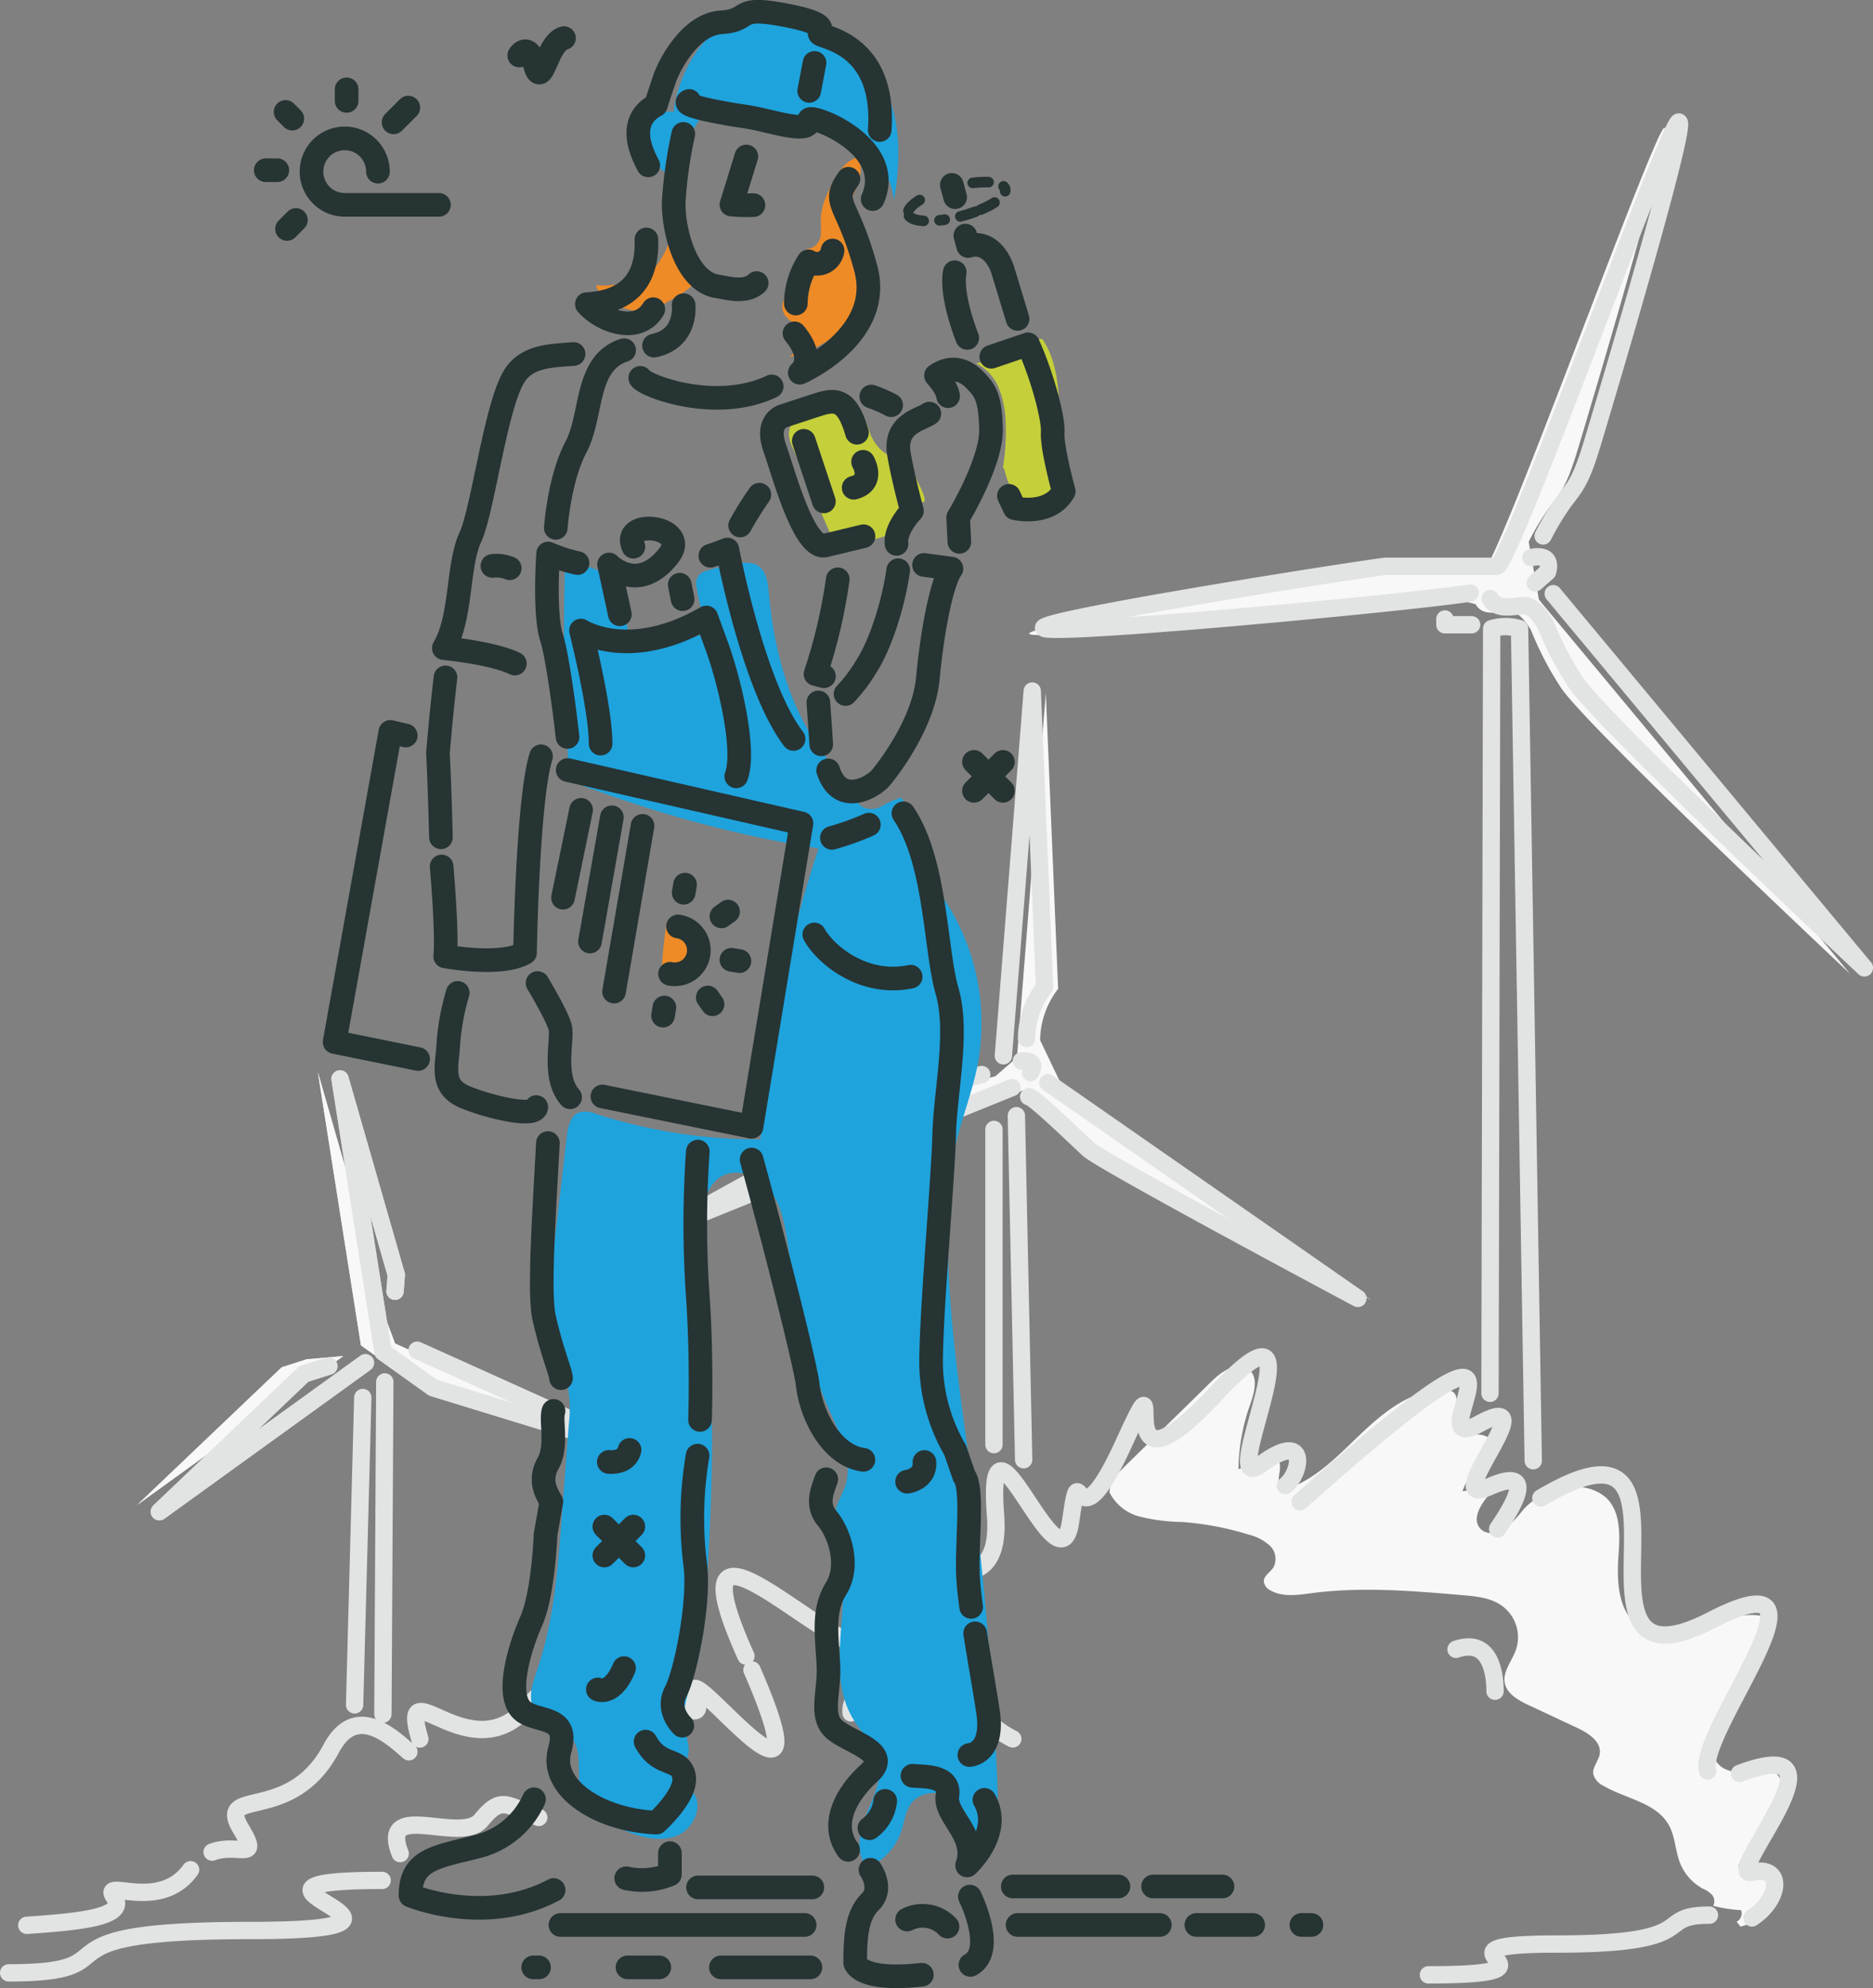
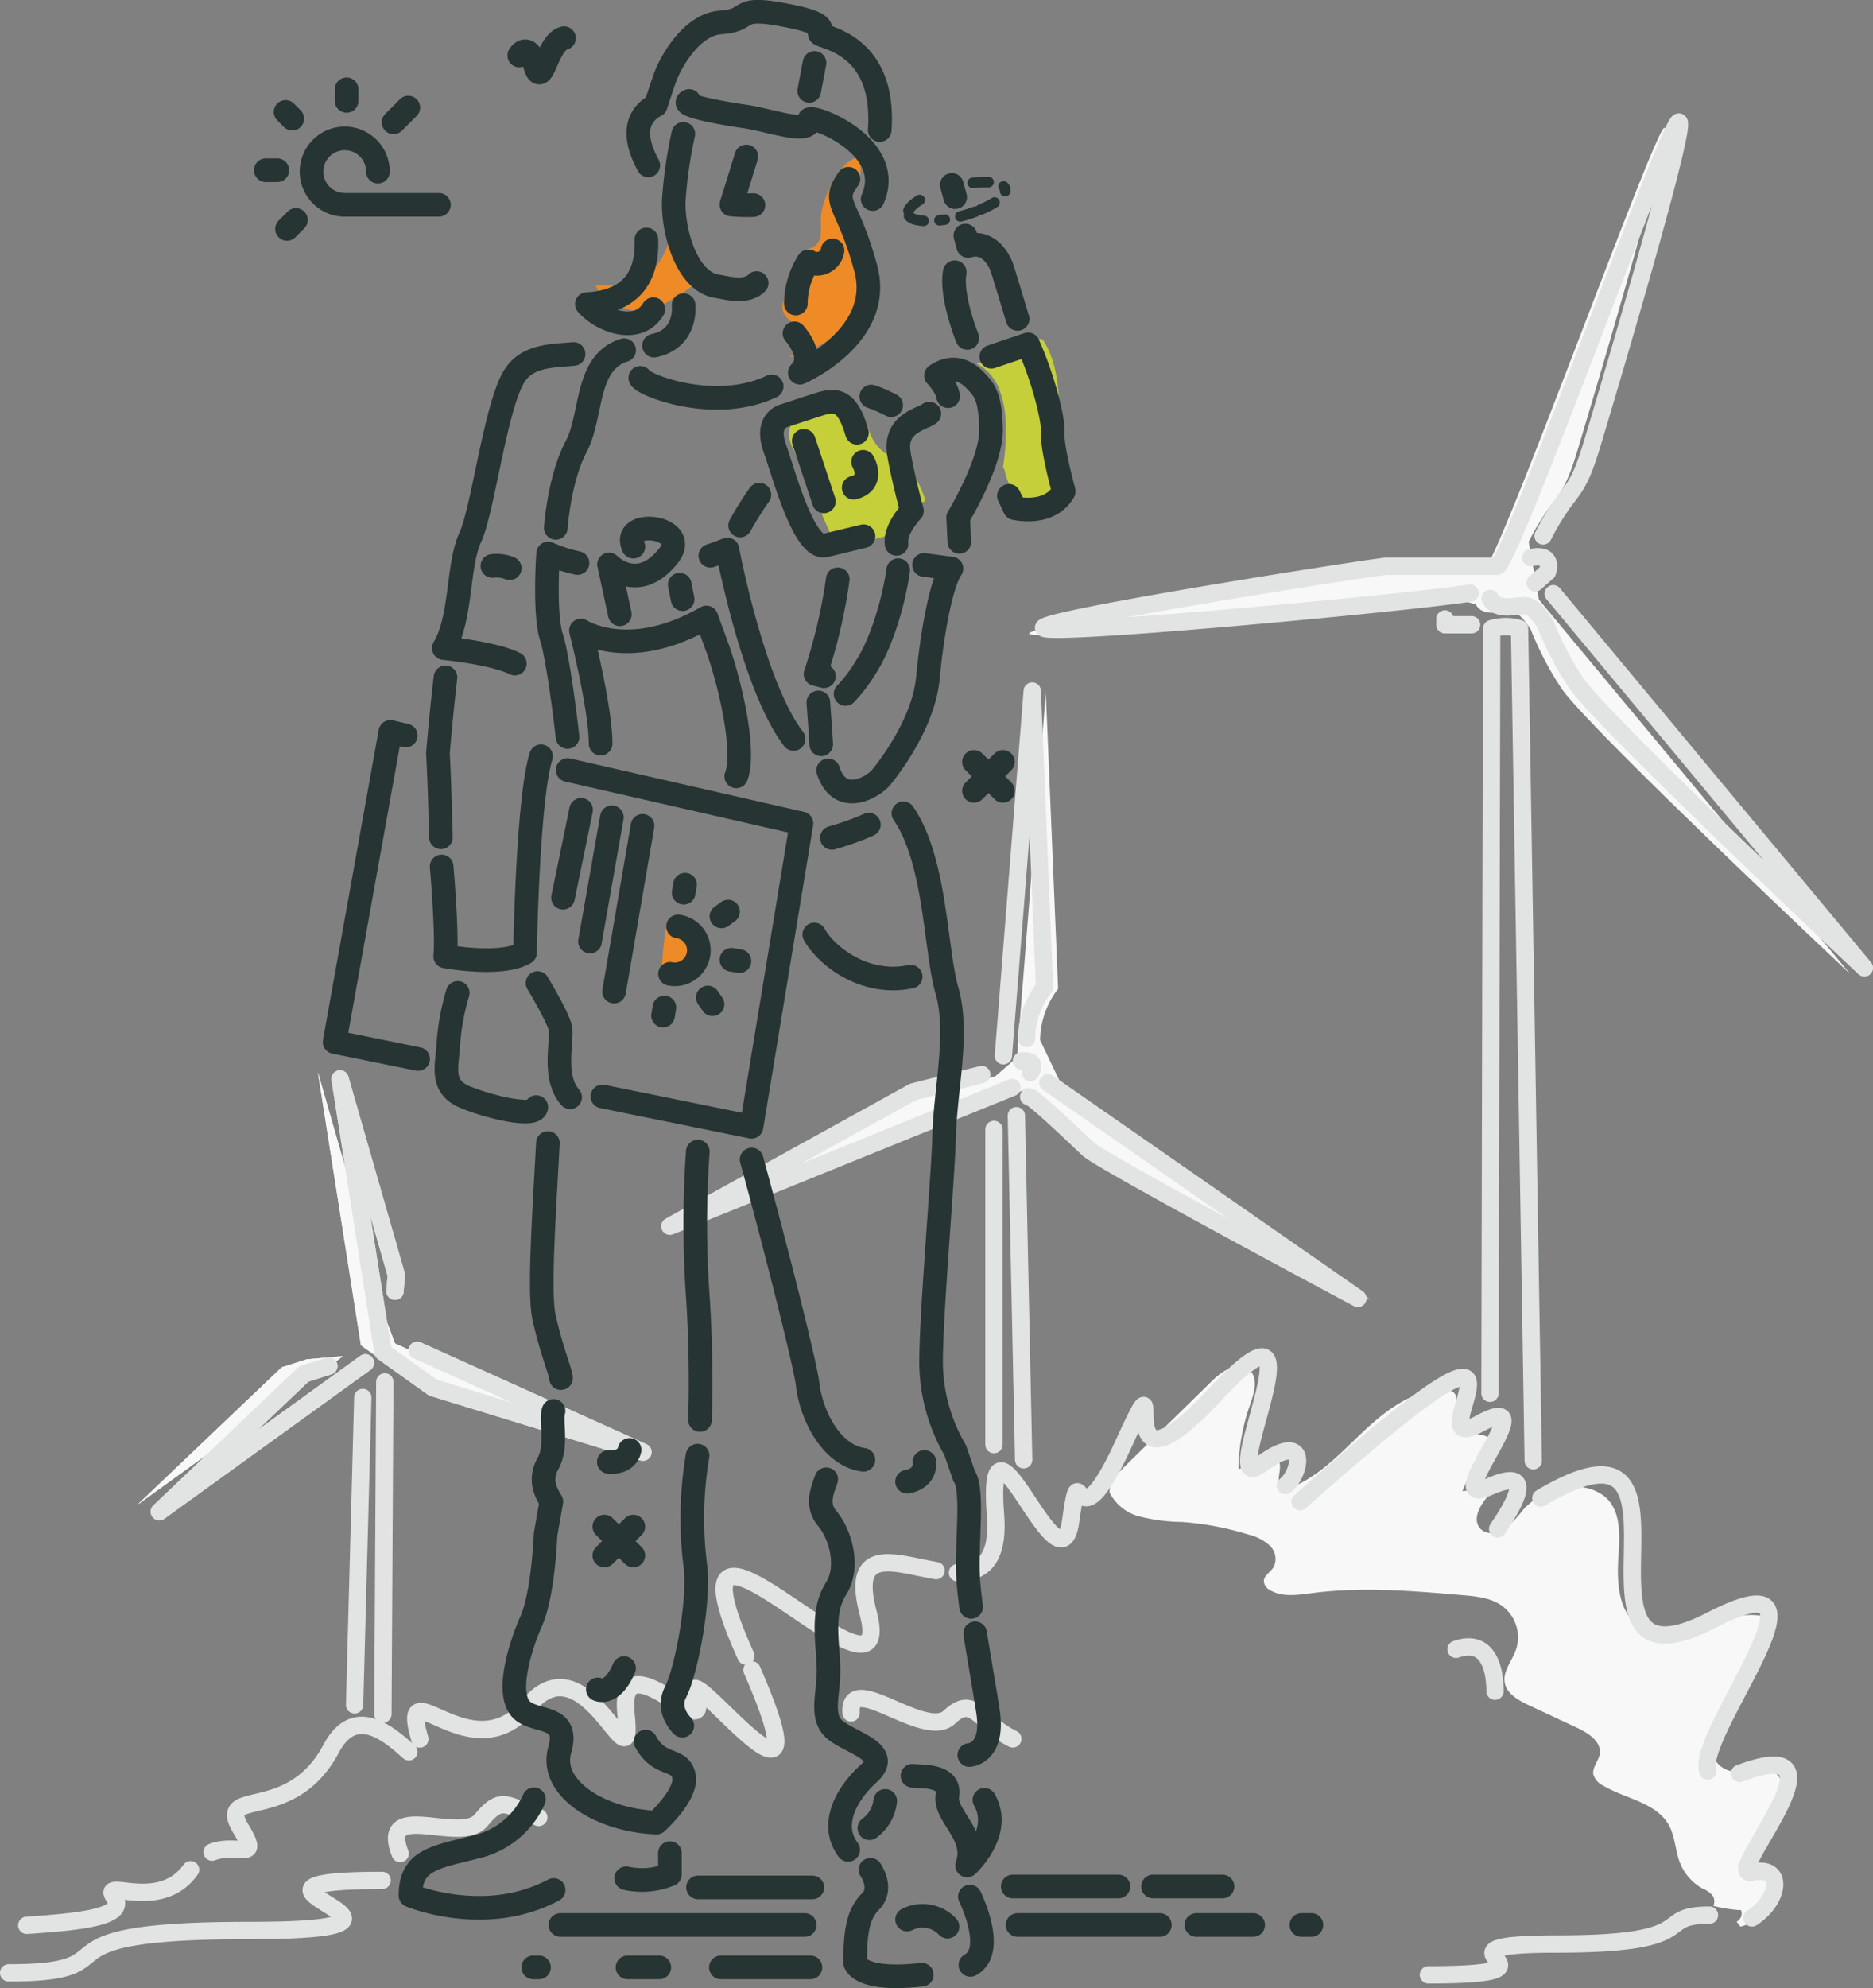
<svg xmlns="http://www.w3.org/2000/svg" viewBox="0 0 324.32 344.06">
  <rect x="0" y="0" width="324.32" height="344.06" fill="#808080" stroke="none" />
  <defs>
    <style>.cls-1{fill:#f7f8f7}.cls-2,.cls-6{fill:none;stroke-linecap:round;stroke-linejoin:round}.cls-2{stroke:#e2e4e4;stroke-width:3px}.cls-6{stroke:#263433;stroke-width:4.09px}</style>
  </defs>
  <g id="Light_shapes" data-name="Light shapes">
    <path class="cls-1" d="M183.78 187.71L237.45 225s-44.25-23.58-46.67-25.83-9.58-9.17-10.33-9.08l-2.87-1.58-59.25 24 42.13-23.25 11.88-3 3.75-3.25 5-63.13 2.13 51.25a14.73 14.73 0 00-3.12 8.88m-111.69 52.5l39.09 17.63-36.36-11.15-8.64-6.17-7.46-47.27 9.75 33.91-.23 2.84m-5.13 12.38l-35.67 25.76 25.02-23.82 4.32-1.38m255.35 73.39a2.54 2.54 0 00-2.33-2.28 12.61 12.61 0 00-3.54.33c-2.27.31-5.07-.41-5.75-2.6-.53-1.73.5-3.5 1.42-5.06a55 55 0 006.94-19.35c-3.64-.72-7.28.83-10.8 2s-7.68 1.84-10.69-.32c-3.67-2.63-3.76-8-3.43-12.47.25-3.46.32-7.44-2.25-9.77a7.84 7.84 0 00-5.21-1.78 12.27 12.27 0 00-9 3.86 20.68 20.68 0 01-3.25 3.42c-1.31.88-3.3 1.06-4.31-.16-1.35-1.63.08-4 1.47-5.64a7 7 0 00-4.5-.74 30.42 30.42 0 015.07-8.46c-.77-2.42-5.42-.5-6.62-2.74-1-1.8 1.51-4.4.08-5.86a2.69 2.69 0 00-2.09-.57c-5.6.25-10.3 4.14-14.33 8s-8.15 8.17-13.58 9.56c-1.17-1.69 1-5-1-5.66a2.38 2.38 0 00-1.45.13q-2.47.78-4.85 1.79a34.5 34.5 0 012-11.14c.72-2.06 1.5-4.72-.18-6.11-1.88-1.56-4.61.22-6.36 1.93L195 253.54c-1.35 1.32-2.78 2.81-2.9 4.69a8.07 8.07 0 005 4.16 31.85 31.85 0 007.55 1 51.26 51.26 0 0111.61 2.2 8.28 8.28 0 013.61 1.89 3.17 3.17 0 01.64 3.76c-.56.86-1.71 1.46-1.67 2.48a2 2 0 001.16 1.52c2.13 1.2 4.75.78 7.18.46 8.65-1.13 17.42-.39 26.11.36 2.46.21 5.06.47 7 2a6.74 6.74 0 012.21 7.43c-.7 2-2.34 3.77-1.93 5.8.38 1.87 2.32 2.93 4 3.74l8.55 4c1.94.9 4.22 2.4 3.88 4.52-.2 1.22-1.29 2.27-1.11 3.49a3.17 3.17 0 001.75 2c3.87 2.28 9.15 2.89 11.33 6.81 1.11 2 1.1 4.43 1.94 6.56a8.75 8.75 0 003.95 4.44 4.44 4.44 0 011.66 1.16 1.8 1.8 0 01.14 1.81 23.72 23.72 0 004.82.75 1.62 1.62 0 01-.77 2l.65.84c2.75-.6 5.17-3 5.19-5.85s-2.89-5.44-5.59-4.66l6.86-12.77a3.51 3.51 0 00.63-1.5zM264.7 93.75a46.76 46.76 0 013.63-6c1.88-2.5 2.88-3.37 4.88-10s16.5-55.13 15-55.63S258.95 99 256.7 99h-19.13c-1.5 0-59 9-59.37 10.63s63.75-4.37 73.88-6l3.44.94c1.25 2.31 4.31 1.19 6.06 1.25s3.5 3.19 3.5 3.19a55.82 55.82 0 005.13 9.88c3.88 6.25 50.13 49.63 50.13 49.63l-53.87-64.75" />
    <path class="cls-1" d="M68.41 232.51l39.09 17.63-36.36-11.15-8.64-6.17-7.46-47.27 9.75 33.91-.23 2.84m-5.13 12.38l-35.67 25.76 25.02-23.82 4.32-1.38" />
  </g>
  <g id="Light_lines" data-name="Light lines">
    <path class="cls-2" d="M66.3 296.65l.33-57.5m5.61-5.47l39.09 17.62-36.36-11.15-8.64-6.17-7.45-47.26 9.74 33.91-.22 2.83m-5.13 12.39l-35.68 25.76 25.03-23.83 4.32-1.37m9.36 60.24l.33-57.5" />
    <path class="cls-2" d="M72.24 233.68l39.09 17.62-36.36-11.15-8.64-6.17-7.45-47.26 9.74 33.91-.22 2.83m-5.13 12.39l-35.68 25.76 25.03-23.83 4.32-1.37m5.88 5.44l-1.42 53.19m113.97 5.89c-6-3-6.75-7.75-11-3.75s-17.5-8.25-17-.75m148.32 10.05c-2-6.76 24.36-38.31.62-26.08-28.64 14.75 2.14-40-29.5-21.16m36.55 72.67c4.92-3.21 5.56-9.19 0-7.91s18.38-24.79-2.14-17.1m-41.89-42.32c1.71-2.56 7.69-11.33-1.5-7.27s10.47-17.53-1.71-10.9 17.53-29.71-31 13.47M33 323.57c-5.34 7.48-15.6 1.28-13.25 4.7s-5.43 4.27-15.11 4.92m66.16-30.03c-3.39-3-9.32-8.31-13.47-.52-7.05 13.24-20.09 6.4-15.6 13.88 3.49 5.82-.52 2.32-5 4M130.21 289c14.14 32.46-12.95-4.22-9.81 4.62 3.21 9-13.47-10.83-12 3.06s-6.84-13.47-16.89-1.5-22.66-7.27-18.81 5.77m89.39-29.14c-7.15-1.22-14.87-4.49-11.77 7.3 5.56 21.16-37.62-29.07-21.16 7.48m93.41-29.5c2.78-2.14 4.06-9.83-4.27-3.63s12.3-33.77-7.85-12.18-6.9-11.11-15.88 8.55-7.27 0-9.19 13.47-14.75-24.15-13-1.07c.59 8-2.51 9.92-6.59 9.94m93.08 20.51c0-3.5-1-9.25-6.75-7.25M93.29 314.52c-5.75-2.25-6.5-3.75-10 .5s-17.75-3.75-14 5.75M296 331.43c-10 0-.67 5-26.33 5s5 5.33-22.33 5.33M1.5 341.42c23 0 1.67-7.33 41.67-7.33s-10.67-8.67 23-8.67m111.08-72.8l-1.26-59.54m-.75-4.87l-59.25 24 42.12-23.25 11.88-3m3.75-3.25l5-63.12 2.13 51.25a14.73 14.73 0 00-3.12 8.88m-.89 3.9s3-.42 1.58 2m3.01 1.75l53.67 37.33s-44.25-23.58-46.67-25.83-9.58-9.17-10.33-9.08m-6.01 5.67V250" />
    <path class="cls-2" d="M265.49 252.79l-2.37-144a8.48 8.48 0 00-4.83 0L258 241.12m7.82-140.25l2.13-1.87s1.25-3.37-2.87-2.5" />
    <path class="cls-2" d="M268.95 102.75l53.88 64.75s-46.25-43.37-50.12-49.62a55.82 55.82 0 01-5.12-9.87s-1.75-3.12-3.5-3.19-4.81 1.06-6.06-1.25m9.17-10.82a46.76 46.76 0 013.63-6c1.88-2.5 2.88-3.37 4.88-10s16.5-55.13 15-55.63S261.45 98 259.2 98h-19.13c-1.5 0-59 9-59.37 10.63s63.75-4.37 73.88-6m.24 5.49h-4.63v-1" />
  </g>
  <g id="Colour">
    <path d="M116.84 35.21a32.08 32.08 0 01-.56 4.66 13.05 13.05 0 01-2.37 5.79 9.93 9.93 0 01-4.91 3.13 17.14 17.14 0 01-5.83.58c.78 2.36 3.33 3.62 5.74 4.22a7.71 7.71 0 002.83.27 9.39 9.39 0 003.12-1.22c2.48-1.33 5.06-2.74 6.66-5.06a21.74 21.74 0 01-4.19-10.47m18.55 14.48a2.72 2.72 0 00.23 3.22c.32.36.73.62 1.08 1a3.86 3.86 0 01-.55 6 24.45 24.45 0 006.64-2.8 13.4 13.4 0 005-5.94 11.61 11.61 0 00.48-7.72 27.82 27.82 0 00-1.12-2.86 10.75 10.75 0 01-1.12-4.88c.13-1.82 1.08-3.46 1.77-5.15s1.12-3.68.27-5.29c-2.5.79-3.95 3.34-5 5.73a13.15 13.15 0 00-1.44 4.7 30.37 30.37 0 010 3.08 2.69 2.69 0 01-1.85 2.32 2.41 2.41 0 00-.71.2 1.42 1.42 0 00-.45.56 38 38 0 00-3 7.07m-20.67 108.76a84.74 84.74 0 00-.92 9.44.65.65 0 00.11.49.59.59 0 00.31.14 4.2 4.2 0 004-1.51 5.63 5.63 0 001.12-4.23 8.65 8.65 0 00-1.76-4.08 1.69 1.69 0 00-1.3-.84" fill="#ee8b27" />
    <path d="M157.06 78.35a3.38 3.38 0 01-4-.07 7.49 7.49 0 01-2.44-3.4A28.31 28.31 0 00149 71a4.52 4.52 0 00-1.23-1.39c-1.66-1.15-3.91-.46-5.79.28a13.23 13.23 0 00-3.57 1.82 4.47 4.47 0 00-1.82 3.43 6.63 6.63 0 00.72 2.47l6.58 15a2.16 2.16 0 00.58.88 2.06 2.06 0 001.18.32 21.37 21.37 0 0010.09-2 2.22 2.22 0 01-.47-2.6 6.92 6.92 0 011.73-2.15c.21-.2 3 0 3.08-.3a1.66 1.66 0 00-.12-1c-.53-1.57-1.87-3.84-2.41-5.41m16.37.91a13.82 13.82 0 001.36 3.67 4.66 4.66 0 003 2.29 5.71 5.71 0 002.5-.26 16.21 16.21 0 003.78-1.61 1.83 1.83 0 00.85-.82 2.07 2.07 0 00-.24-1.5c-1.59-3.8-1.58-8.05-1.73-12.17s-.54-8.43-2.76-11.9a.61.61 0 00-.35-.31.63.63 0 00-.44.13 32.49 32.49 0 01-10.87 4.09 8.41 8.41 0 014 4.47 17.33 17.33 0 011.12 6 37.41 37.41 0 01-.47 7.52" fill="#c5cf3a" />
-     <path d="M118.68 32.17a19.83 19.83 0 01-5.09-3.78 6.71 6.71 0 01-1.74-5.87c.52-2.06 2.76-3.69 4.79-3.09a23.22 23.22 0 013.67-10 15.64 15.64 0 013.49-3.87 15.39 15.39 0 018.59-2.85 37.91 37.91 0 019.12.93 3.31 3.31 0 012.44 1.29 10.05 10.05 0 00.49 1.07 2.71 2.71 0 001 .73c4.68 2.42 7.84 7.19 9.19 12.28s1.06 10.48.16 15.67A13.7 13.7 0 00147.32 24a24.93 24.93 0 00-4.5-1.54Q136 20.6 129.1 19.35c-2.72-.49-5.92-.77-7.84 1.21A7.45 7.45 0 00119.6 24a25.31 25.31 0 00-.75 6.09M99.67 97.5c2.39.57 5 1.27 6.45 3.26a9.4 9.4 0 011.27 2.81 43.78 43.78 0 011.57 7 17.25 17.25 0 0013.87-1.57 24.85 24.85 0 01-2.18-7.3 2.23 2.23 0 011.86-2.94 28.21 28.21 0 015.5-1.28 5 5 0 013.11.33c1.55.89 1.83 3 2 4.74.89 10.21 3.7 20.54 10 28.61 1.69 2.15 3.62 4.15 4.83 6.6a5 5 0 001.11 1.72 3.45 3.45 0 003.57.07 15.44 15.44 0 013.43-1.51 42.75 42.75 0 016.65 16.71l.4.31a38.87 38.87 0 016.12 29.48c-1 4.86-2.89 9.49-3.93 14.34a62.39 62.39 0 00-1.21 12.12c-.26 15.85 2.45 31.58 4.44 47.31 2 16.19 3.32 32.48 4.11 48.78.23 4.66.35 9.59-1.91 13.67-1.56.18-2.81-1.39-3.19-2.91s-.27-3.17-.85-4.64c-1.4-3.51-7.16-4-9.14-.78-.82 1.33-1 3-1.47 4.44a10.58 10.58 0 01-5.9 6.36c-2.1-2.42-1.4-6.14-.21-9.11s2.81-6.07 2.16-9.2c-.6-2.89-3-5-4.47-7.55-4.6-7.76-.6-17.71-2-26.62-.51-3.27-1.75-6.62-.84-9.8.39-1.38 1.18-2.63 1.6-4 1.36-4.38-1.06-8.91-2.91-13.1-4-9-5.6-18.8-7.1-28.51-.49-3.2-1-6.53-2.94-9.15s-5.64-4.2-8.48-2.64-3.52 5.63-3.54 9c-.06 9.52 1.2 19 1.64 28.5.51 11-.08 22.06-.68 33.07-.26 4.74-.52 9.54-1.82 14.11-1 3.61-2.7 7.26-2 11 .25 1.42.85 2.83.6 4.24-.28 1.61-1.63 3.2-1 4.7.34.75 1.1 1.21 1.65 1.82 2.14 2.37.3 6.53-2.66 7.7s-6.33.23-9.27-1-6.24-3.19-7.24-6.35.35-6.93-1.64-9.53c-1.69-2.21-5.19-2.58-6.54-5-1.13-2-.26-4.53.49-6.73 3-8.7 3.66-18 4.34-27.14l1.18-15.54a21.66 21.66 0 00-.13-6.14c-.45-2.12-1.53-4.06-2.24-6.11-1.71-5-1.12-10.44-.51-15.69l2.53-21.82c.19-1.64.62-3.6 2.18-4.15a4.62 4.62 0 012.91.29 91.64 91.64 0 0028.43 4.4 207.58 207.58 0 0110.08-50.35 204.36 204.36 0 01-39-10.22 5.47 5.47 0 01-4.41-6.16q-1-16.21-.5-32.46" fill="#1ea3dd" />
  </g>
  <g id="Dark_lines" data-name="Dark lines">
    <path class="cls-6" d="M97.04 333.13h42.29m-14.5 7.34h15.5m-31.67 0h5.5m-21.83 0h1m27.54-13.84h19.79m34.71-.16h18.29m13.5 6.66h9.83m-40.79 0h24.63m24.52 0h1.73m-27.42-6.66h12.02m-107.03-62.28l5.01 5m0-5l-5.01 5m64-137.34l5.01 5.01m0-5.01l-5.01 5.01M129.23 27.08s-2.52 8.17-2.58 8.32a30.68 30.68 0 003.81.1m-18.21-6.88c-3.26-6-1.36-9 1.3-10.4 0 0 .8-2.5 1.58-4.73s4.37-9.26 9.72-9.62 2.31-2.83 10.34-1.39 6.94 2.52 6.74 3.29S153.41 7 152.33 22.5" />
    <path class="cls-6" d="M151.11 34.45c4.14-9.36-11.14-14.93-11-13.69.25 2.68-6.85 0-11.17-.61-2.57-.36-11.62-1.86-9.61-2.68m20.79-1.74l.92-4.84m-22.72 12.28a77 77 0 00-1.65 11.52c-.21 5.14 2.17 14.12 7.56 14.87 1.49.21 4.89 1.29 6.79-.57m13.14-5.64a2.73 2.73 0 01-4.16 1.88 13.75 13.75 0 00-2.2 7.3m-38.48 8.73c-3.49.3-7.71.24-10 3.44-3.4 4.61-5.62 23.38-7.89 28.3s-1.43 13.91-4.58 19.16c0 0 8.55.82 12.3 2.68m-3.89-16.9a6.09 6.09 0 013 .4M123 96.18q1.45-.48 2.95-1.08s4.45 23.65 11.46 32.78m-39.14-.34c-.9-8-2.09-15.24-2.74-17.14-1.37-4-.62-14.61-.62-14.61a26.85 26.85 0 005.09 1.65m48.39-22.55c-1.65-5.69-3.54-5.87-6.58-4.92-1.91.6-6.11 2-6.11 2-1.1.34-2.95 1.71-1.51 5.69s5 17.62 8.74 16.73l6.59-1.59m-4.46 7.45a91.82 91.82 0 01-3.85 16.4s1.25.33 1.46.38m-.97 4.53s.38 5.13.5 7.25m4.21-8.71a26.74 26.74 0 003.58-4.75c2.47-3.77 4.72-10.84 5.54-16.67m4.47-.91l4.75.63c-1.65 2.33-3.27 10.36-4.09 19s-8.16 17.22-8.16 17.22c-1.29 1.51-7 5.07-9.1-1.3m22.72-39.55l-.21-4.21s5.83-9.61 5.69-15.31-1.1-6.72-2.74-8.44-4-2.74-6.79-.82c0 0 1.89 2 2.1 3.57m-3.25 3.02c-1.3 1-6.17 1.67-5.26 7 .68 4.05 2.25 9.83 2.25 9.83s-3 3.08-2.67 5.71m19.46-8.31l1 2.13s6 1.48 8.49-2.91c0 0-2.07-7.5-1.91-10.21.16-2.56-1.93-10.09-4.27-15.23l-6.36 2.15m-6.26-27.62l-.58-2.12m11.39 23.19s-1.81-6-2.56-8.42-2.79-5.16-6-4.2l-.48-1.8m.33 17.71s-2.92-7.19-2.17-11.37m-26.14 29.18l3.48 10.48m6.79-6.85s2.09 3.53-1.63 4.49m-20.33 49.94c1.63-4.35-1-15.79-3.18-22l-2-5.49c-13.38 7.72-21.71 2.26-21.71 2.26s3.4 13.4 3.4 19.57M144.05 145a47.13 47.13 0 006.4-2.29m-55.58 55.11c-.67 12.64-1.61 26-.65 30.23 1.32 5.87 2.92 9.5 2.92 10.45m14.65 62.9c2.46 4.54 5.87 2.65 6.62 5.87s-4.73 8.14-4.73 8.14c-9.84-.38-18.64-6-16.75-12.59s-4.92-4.35-7-7.38 0-10.22 2.08-14.95 2.46-14.95 2.46-14.95l1-5.67c-.76-1.32-2.27-3.59-.57-6.62s.38-7.57.95-9.08m22.29 54.47s-2.84-2.64-1.14-5.86 4.16-15.32 3.41-21.76a64.85 64.85 0 01.38-19.11m.42-6.18s.38-10.22-.38-21.38a179.16 179.16 0 010-25.06m9.32 1.38c4.18 15.22 9.33 35.62 9.7 38.91.57 5.11 4 12.3 9.65 13.05m-6.43 3.37c-.57 1.7-1.89 4.35.19 6.81s4 8.14 1.51 12.11-1.51 8.7-1.32 13.43-1.7 8.89 1.32 11.16 9.65 3.78 5.68 7.38-6.81 8.89-3.59 13.24M158 307.31c1.7.19 6.62-.19 6.05 3.41s5.3 6.81 3.41 12.11c0 0 6.24-5.68 3-11.35m-2.61-7.76s4.35-.19 3.22-7.57c-.64-4.14-1.51-9-2.22-13.49m-12.42-141.91c5.68 8.32 5.48 23.56 7.56 30.75s-.31 17.31-.5 24.88-2.27 30.72-2.27 39.42a30.47 30.47 0 004.16 15.14l1.56 4.5c1.7 2.27.33 12 .71 17.82.09 1.42.27 3.05.51 4.83M141 161.72c2 3.62 8.69 9 16.69 7.3M105.42 253s3 .38 3.59-2.08m48.06 5.5s3.22-.38 3-3.41m-67.61 58.37a14.52 14.52 0 01-9.65 8.14c-7.28 1.89-11.73 2.18-11.73 8.51 0 0 12.87 5.39 24.78-.95M116 320.7v3.69a12.72 12.72 0 01-7.57.66m42.3-1.47s2.27 3.22 0 5.49-2.65 5.58-2.65 10.59c0 0 .66 3.31 11.54 2.08m8.32-13.52s4.64 9.37.09 11.82m-10.96-7.85a5.91 5.91 0 017 1.23m-13.53-17.03a6.73 6.73 0 002.74-4.73m-49.76-19.29s2.46 1.23 4.54-3.69M96.24 91.35s.58-8.5 3.5-14 1.5-14.58 8.33-16.75m20.09 30.34a58 58 0 013.33-5.33" />
    <path class="cls-6" d="M146.91 30.94c-3.08 4.42-.17 3.75 3 15.5S138.49 64.5 138.49 64.5s2.94-2.19-.92-6.81m-25.64-16.25c.13 3.88-.62 10.69-10.31 11.19 2.63 3 8.88 5.25 11.5.88m5.25-.7s.69 5.81-5.12 7m-2.38 5.58c.5 1.25 12.92 6.15 22.75 1.48m20.69 3.25a25.18 25.18 0 00-3.44-1.5m-57.19 62.26c-2.34 7.49-2.77 34-2.77 34-4.09 2.45-13.82.63-13.82.63.4-4-.62-15.56-.62-15.56m16.61 20.17s3.36 5.59 3.91 7.65-1.44 8.54 1.73 12.12m-19.46-18.06a40.55 40.55 0 00-1.66 9.31c-.27 3.72-1.28 7 3 8.75s12 3.55 12.26 1.7m-20.46-8.32l-14.46-2.94 9.65-53.67 2.67.63m28.04 5.97l40.48 9.24-8.65 52.5-25.82-5.25M76.35 144.9s-.22-9.36-.52-14.52c0 0 .5-6.3 1.31-13.15m25.02 45.71l3.79-21.5m-8.46 13.91l3.13-15.2m5.71 31.45l4.93-28.68" />
    <path d="M168.43 31.65c3.28-.4 5.64.06 5.64 1.25 0 1.51-3.77 3.62-8.42 4.71s-8.42.76-8.42-.75c0-1 1.66-2.27 4.14-3.33" stroke-width="1.83" stroke-dasharray="2.75 2.75 .92" stroke="#263433" fill="none" stroke-linecap="round" stroke-linejoin="round" />
    <path class="cls-6" d="M117.4 160.33a4.16 4.16 0 11-1.38 8.2m2.36-14.04l.24-1.39m6.3 5.49l1.15-.83m.58 8.34l1.39.23m-5.48 6.3l.82 1.16m-8.34.57l-.23 1.4M65.44 29.71a5.75 5.75 0 10-5.74 5.74H76M60.02 17.46v-2m8.13 5.71l2.55-2.55M51.24 38.07l-1.54 1.55m-1.68-10.16h-2m4.59-8.93l-1.16-1.16M89.91 9.6s1.5-2.5 2.75 1.75 2-4 5-4.75m9.67 99.71l-1.87-8.62s5 5.17 10.29-1.5c4.08-5.17-8.33-6.67-6.08-1.58m8.03 6.58l.5 2.5" />
  </g>
</svg>